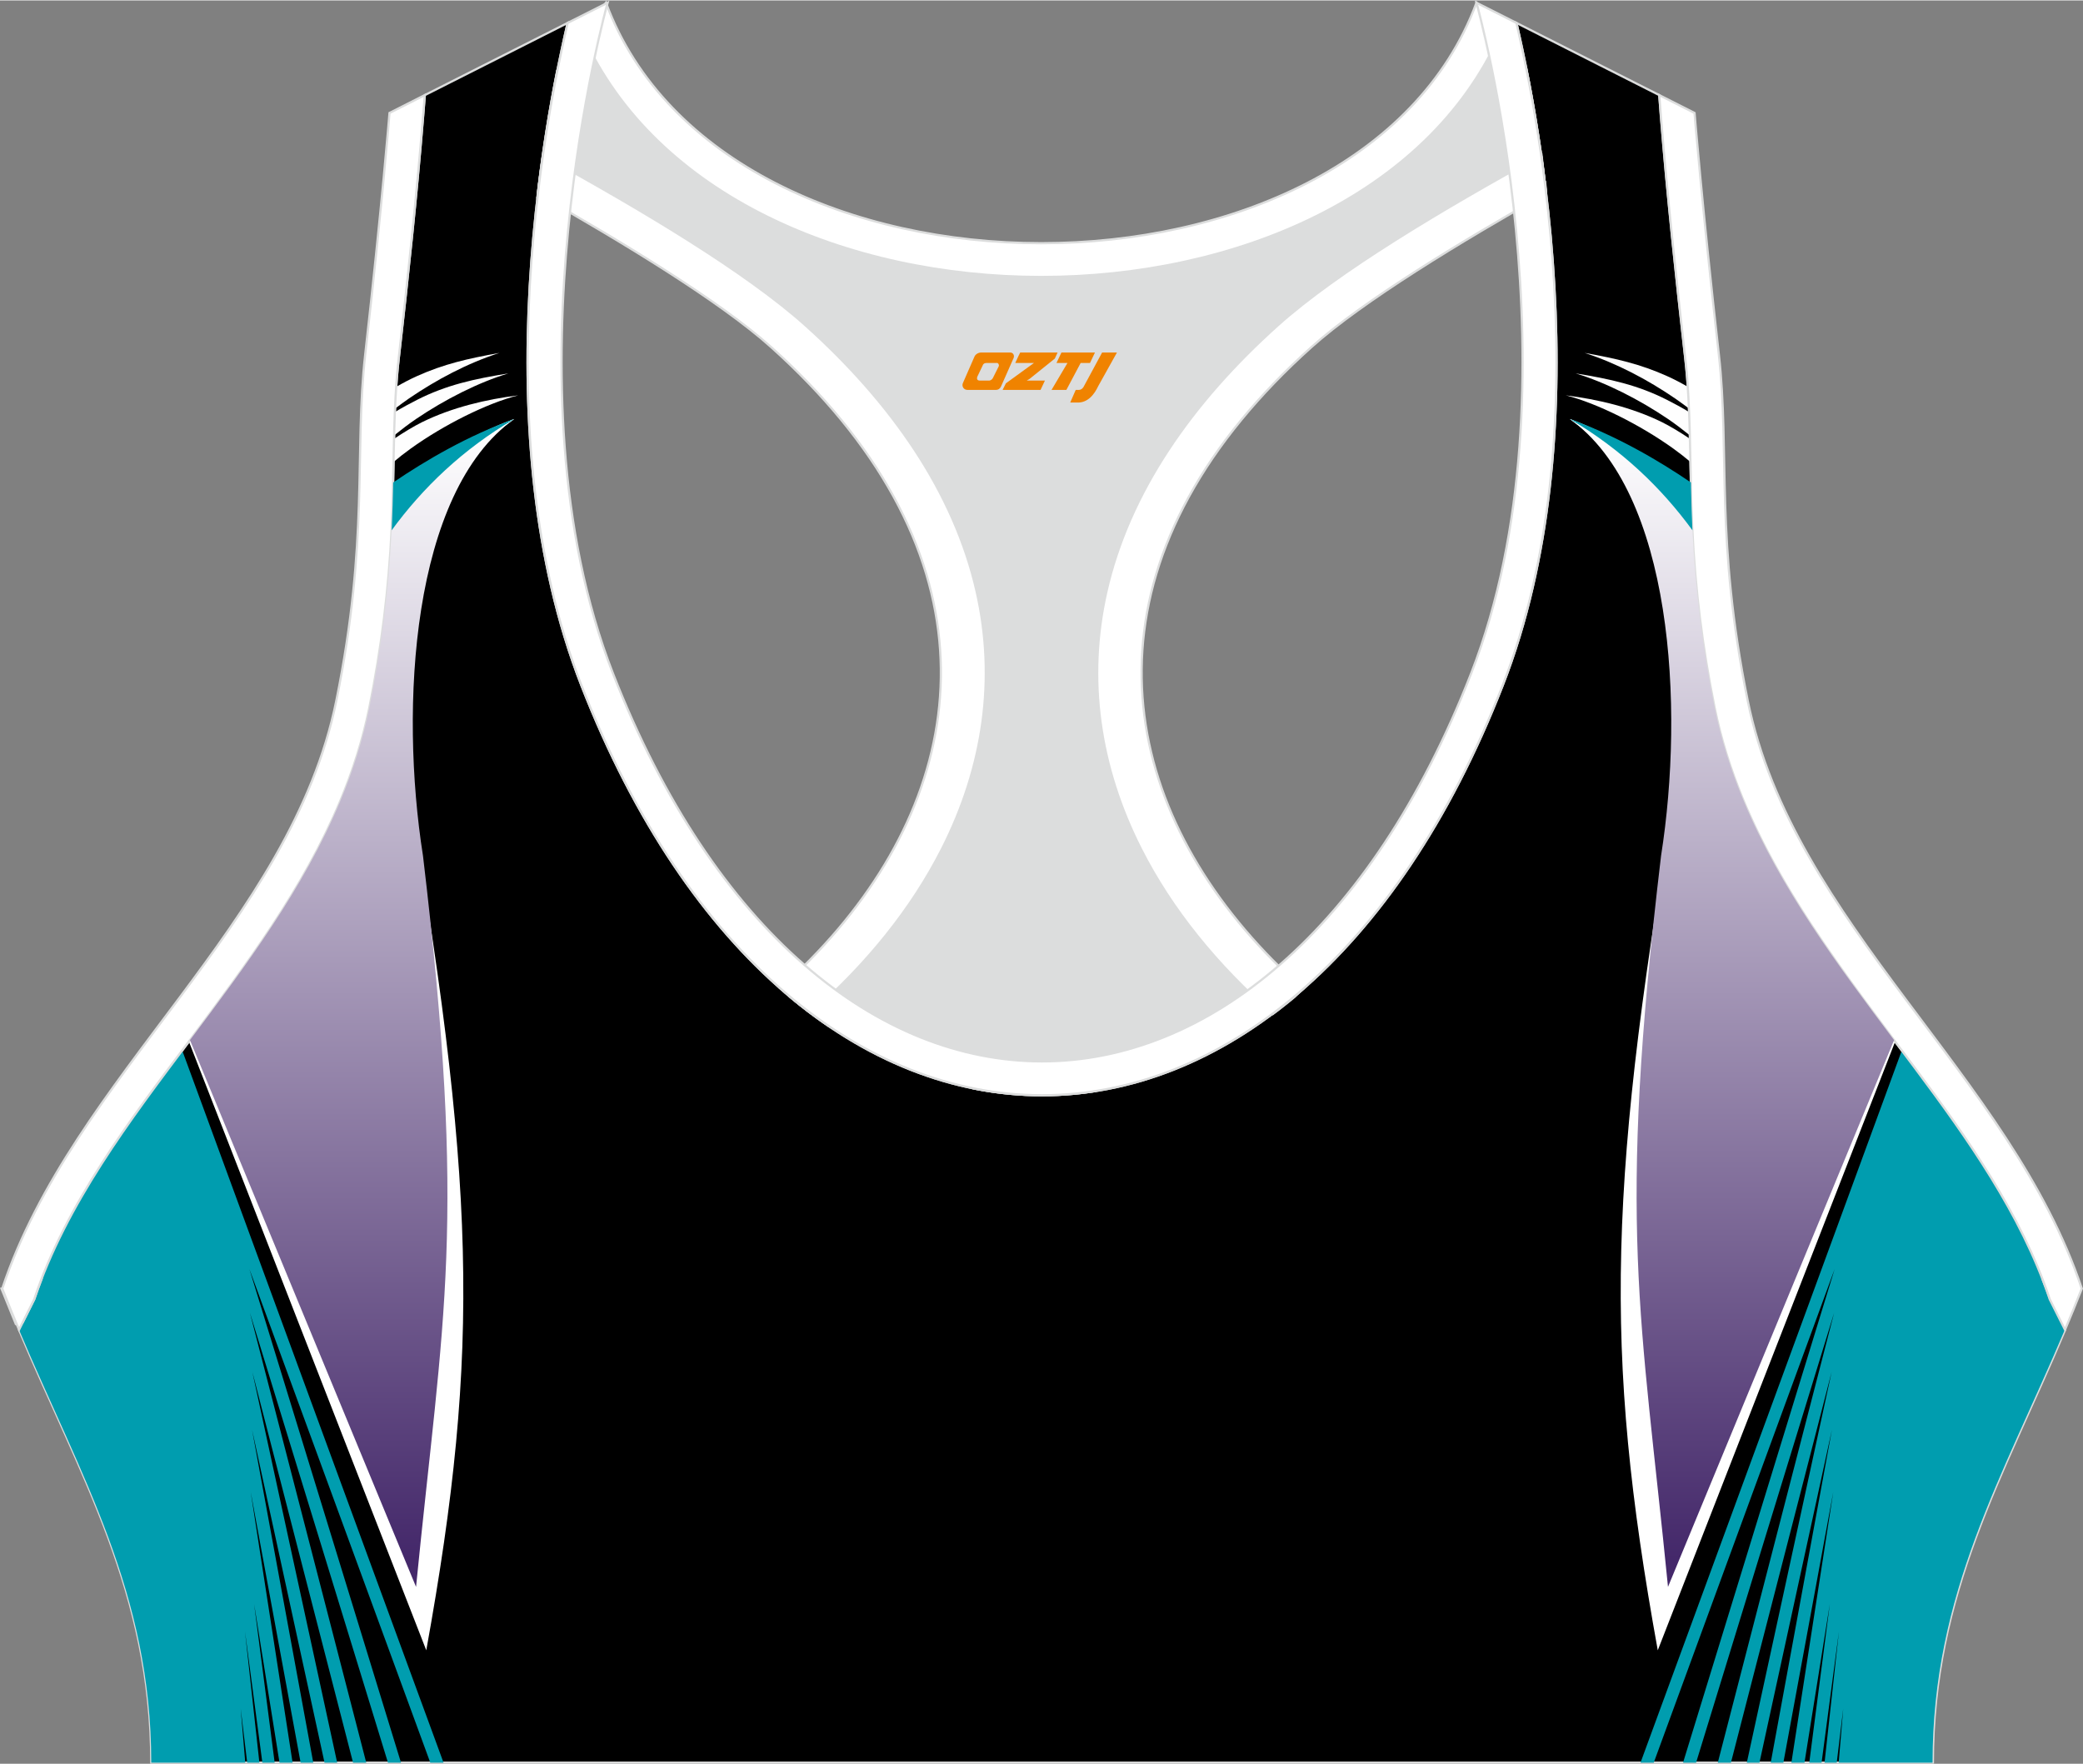
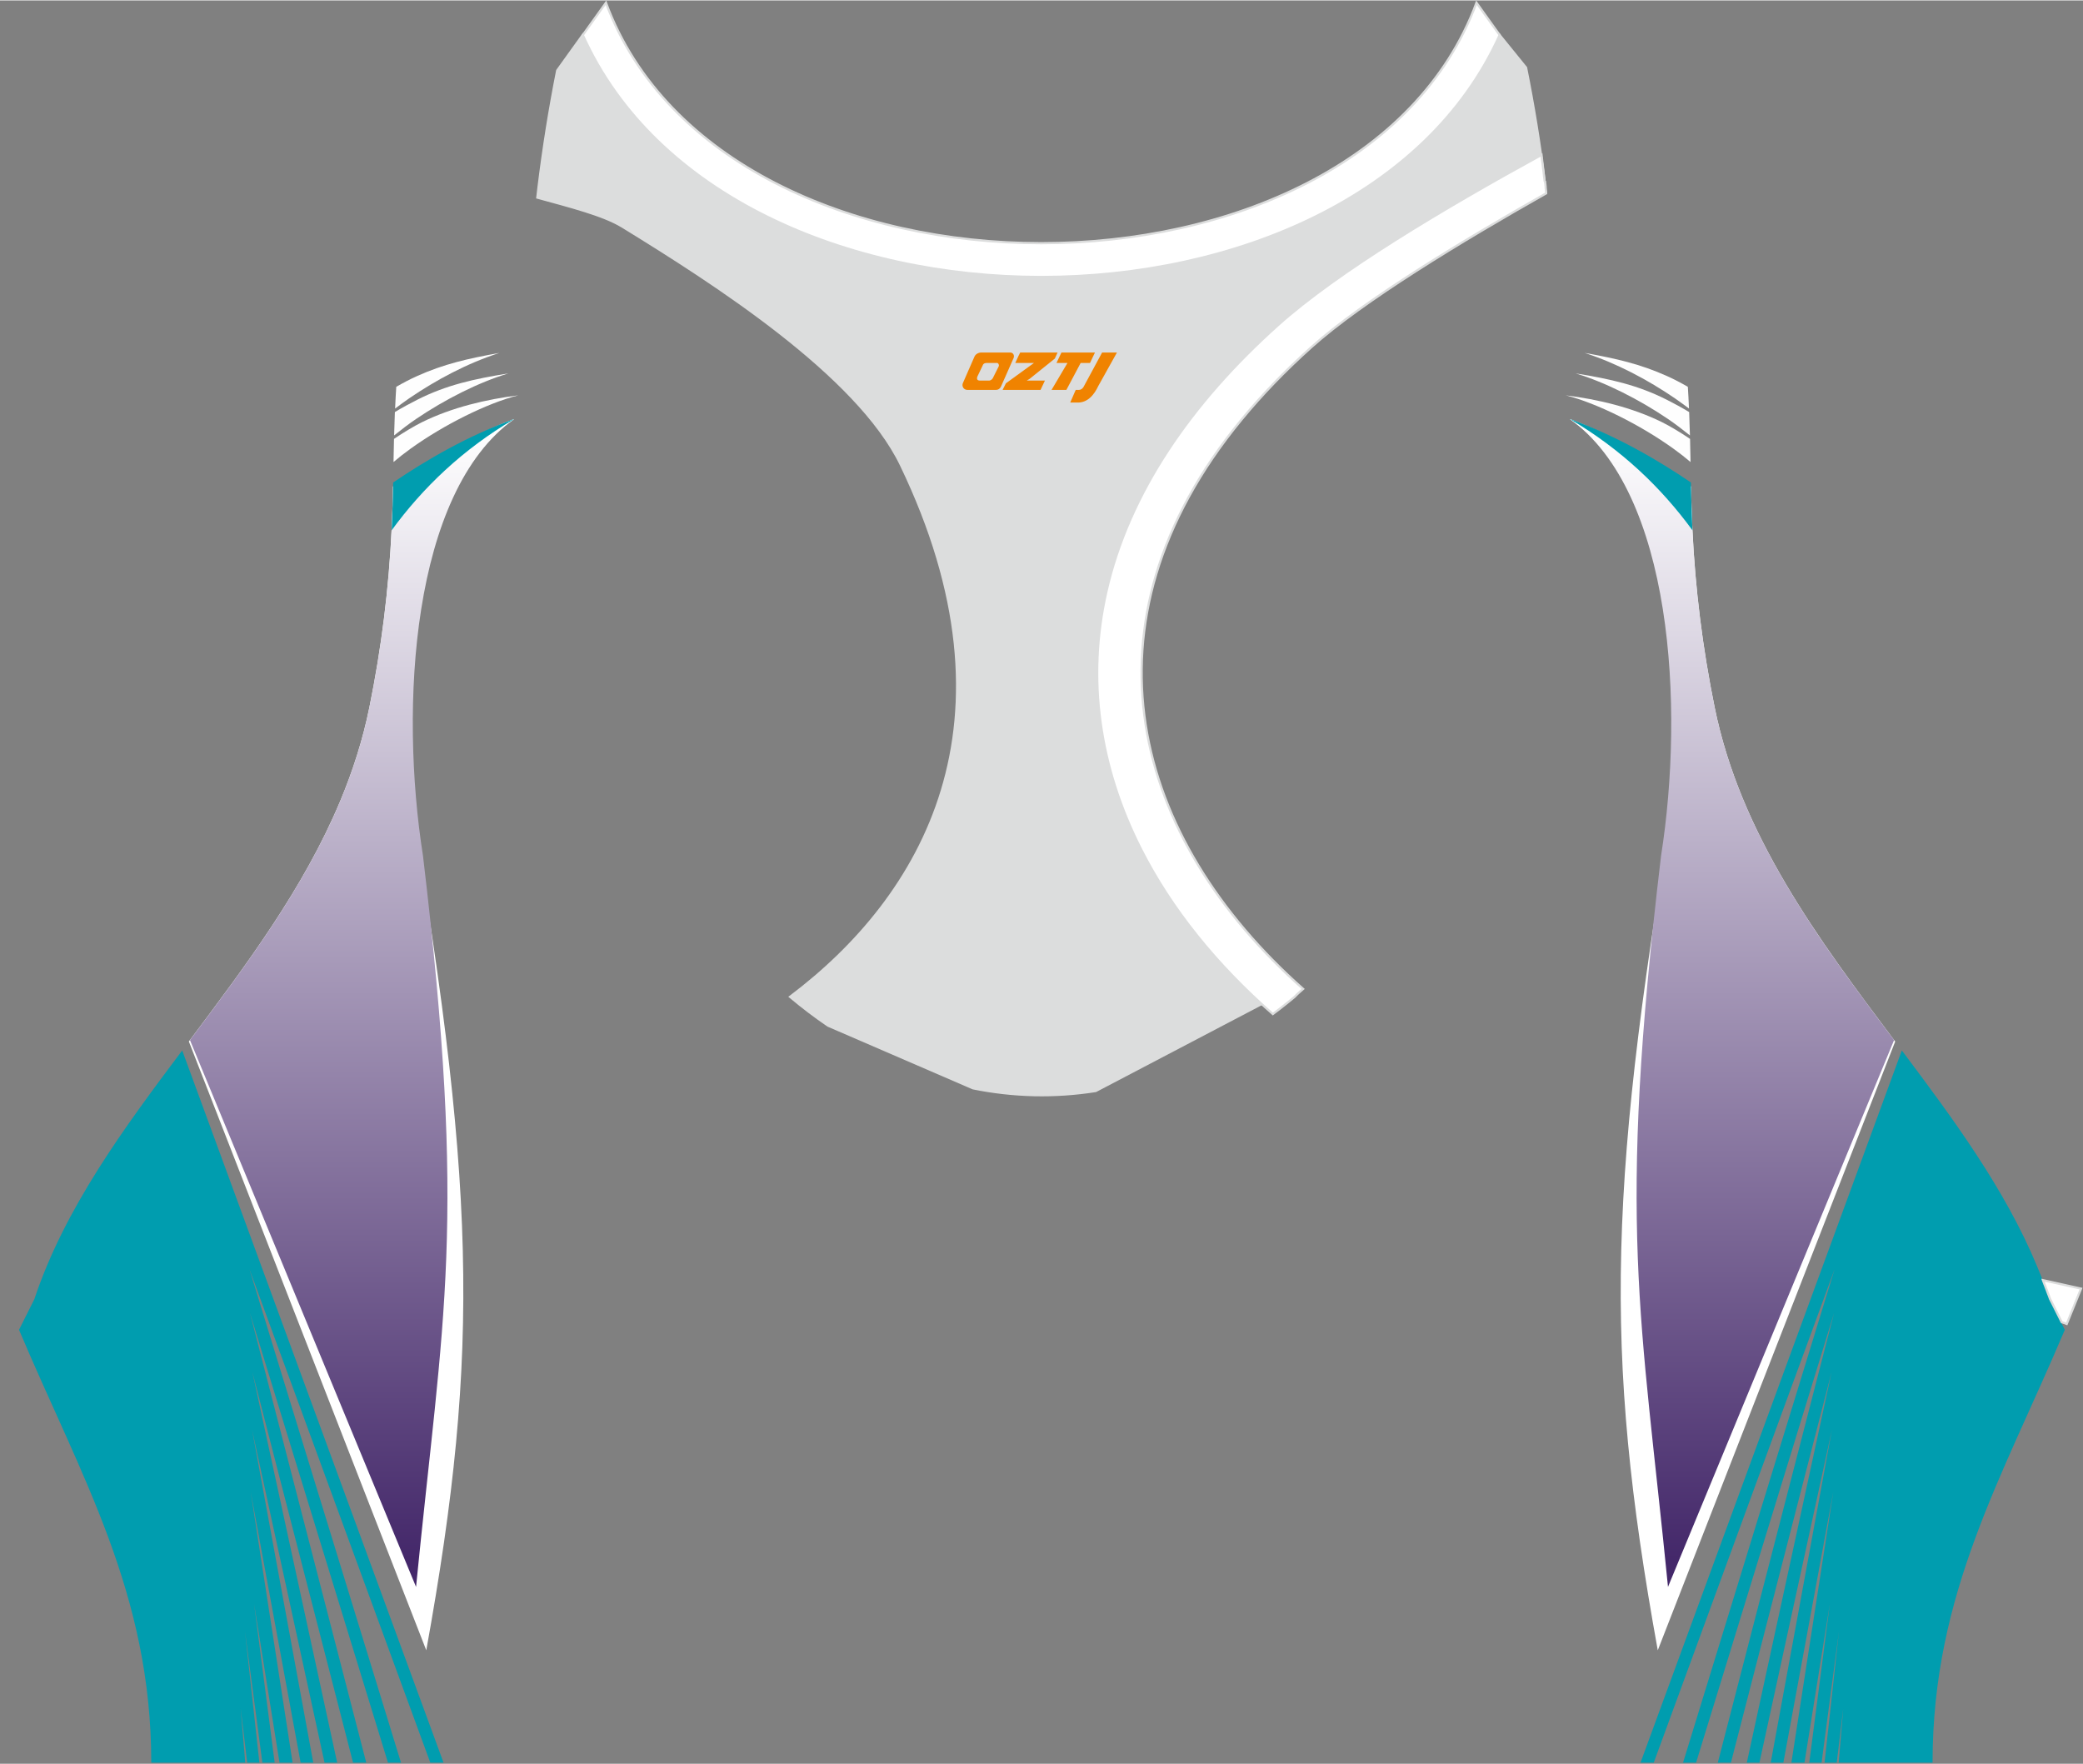
<svg xmlns="http://www.w3.org/2000/svg" version="1.1" id="图层_1" x="0px" y="0px" width="378.8px" height="320.8px" viewBox="0 0 378.95 320.77" enable-background="new 0 0 378.95 320.77" xml:space="preserve">
  <rect x="0" y="0" width="378.95" height="320.77" fill="#808080" stroke="none" />
  <g>
-     <path fill-rule="evenodd" clip-rule="evenodd" stroke="#DCDDDD" stroke-width="0.4" stroke-miterlimit="22.926" d="M275.88,4.09   l25.98,13.13l0.3,3.74c1.19,14.71,2.78,29.47,4.44,44.13c0.27,2.35,0.45,4.72,0.58,7.08c0.43,7.96,0.33,15.95,0.71,23.93   c0.52,11,1.86,21.69,4.05,32.49c4.72,23.22,18.82,42.1,32.73,60.65c9.62,12.83,19.79,26.21,26.01,41.09   c0.82,1.96,1.57,3.94,2.24,5.95l2.78,5.55c-11.28,26.72-24.06,47.88-24.06,78.74H189.83h-0.52H27.52   c0-30.86-12.78-52.02-24.06-78.74l2.78-5.55c5.76-17.31,17.41-32.6,28.24-47.04c10.28-13.7,20.75-27.66,27.41-43.56   c2.31-5.52,4.13-11.22,5.32-17.09c2.19-10.79,3.53-21.49,4.05-32.49c0.38-7.97,0.28-15.97,0.71-23.93   c0.13-2.37,0.31-4.73,0.58-7.08c1.66-14.66,3.25-29.42,4.44-44.13l0.3-3.74l25.98-13.13c-0.37,1.57-0.71,3.15-1.05,4.71   c-1.78,8.29-3.18,16.69-4.21,25.1c-2.93,23.86-3.13,49.43,2.32,72.94c1.4,6.05,3.2,12.02,5.46,17.81   c38.8,99.35,128.77,99.35,167.57,0c2.26-5.79,4.06-11.76,5.46-17.81c5.45-23.5,5.26-49.08,2.32-72.94   c-1.03-8.41-2.43-16.81-4.21-25.1C276.59,7.24,276.25,5.67,275.88,4.09z" />
    <path fill-rule="evenodd" clip-rule="evenodd" fill="#FFFFFF" d="M73.46,138.54c13.23,76.21,14.03,106.6,4.09,161.59L34.36,189.38   l0.11-0.15c10.28-13.7,20.75-27.66,27.41-43.56c2.31-5.52,4.13-11.22,5.32-17.09c2.19-10.79,3.53-21.49,4.05-32.49   c0.12-2.56,0.19-5.11,0.25-7.67c6.56-4.9,15.33-9.78,22.05-12.28C74.84,89.46,69.19,111.48,73.46,138.54z" />
    <path fill-rule="evenodd" clip-rule="evenodd" fill="#FEFEFE" d="M94.28,71.84c-5.83,0.72-12.05,2.2-17.46,4.86   c-1.48,0.73-3.36,1.86-5.14,3.06c-0.03,1.4-0.06,2.81-0.09,4.21c0.95-0.81,2-1.63,3.11-2.43C80.7,77.22,88.62,73.26,94.28,71.84z" />
    <path fill-rule="evenodd" clip-rule="evenodd" fill="#FEFEFE" d="M92.49,67.85c-6.25,1-11.28,2.11-16.58,4.79   c-1.32,0.67-2.73,1.43-4.07,2.24c-0.06,1.42-0.1,2.83-0.14,4.25c1.37-1.1,2.79-2.18,4.05-3.03C80.89,72.62,87.08,69.46,92.49,67.85   z" />
    <path fill-rule="evenodd" clip-rule="evenodd" fill="#FEFEFE" d="M90.86,64.12c-5.84,1.05-10.12,2.03-15,4.22   c-1.35,0.61-2.56,1.25-3.77,1.95c-0.04,0.62-0.08,1.25-0.11,1.87c-0.04,0.69-0.07,1.39-0.1,2.08c0.93-0.7,1.86-1.37,2.52-1.83   C79.36,69.02,85.01,66,90.86,64.12z" />
    <path fill-rule="evenodd" clip-rule="evenodd" fill="#009DAF" d="M33.15,191.01l47.54,129.56h-2.41l-32.9-89.77l27.57,89.77h-2.37   l-25.11-81.82l21.16,81.82h-2.4l-18.32-71.08l15.43,71.08h-2.3l-13.18-60.55l11.13,60.55h-2.3l-9.08-49.25l7.62,49.25h-2.38   l-4.62-28.87l3.74,28.87h-2.24l-3.16-23.88l2.62,23.88h-2.22l-1.18-9.83l0.83,9.83h-17.1c0-30.86-12.78-52.02-24.06-78.74   l2.78-5.55C11.76,219.68,22.7,204.93,33.15,191.01z" />
    <path fill-rule="evenodd" clip-rule="evenodd" fill="#FFFFFF" d="M305.68,138.54c-13.23,76.21-14.03,106.6-4.09,161.59   l43.19-110.74l-0.11-0.15c-13.91-18.55-28.02-37.43-32.73-60.65c-2.19-10.79-3.53-21.49-4.05-32.49c-0.12-2.56-0.19-5.11-0.25-7.67   c-6.56-4.9-15.33-9.78-22.05-12.28C304.3,89.46,309.95,111.48,305.68,138.54z" />
    <path fill-rule="evenodd" clip-rule="evenodd" fill="#FEFEFE" d="M284.86,71.84c5.83,0.72,12.05,2.2,17.46,4.86   c1.48,0.73,3.36,1.86,5.14,3.06c0.03,1.4,0.06,2.81,0.09,4.21c-0.95-0.81-2-1.63-3.11-2.43C298.44,77.22,290.52,73.26,284.86,71.84   z" />
    <path fill-rule="evenodd" clip-rule="evenodd" fill="#FEFEFE" d="M286.65,67.85c6.25,1,11.28,2.11,16.58,4.79   c1.32,0.67,2.73,1.43,4.07,2.24c0.06,1.42,0.1,2.83,0.14,4.25c-1.37-1.1-2.79-2.18-4.05-3.03   C298.25,72.62,292.06,69.46,286.65,67.85z" />
    <path fill-rule="evenodd" clip-rule="evenodd" fill="#FEFEFE" d="M288.29,64.12c5.84,1.05,10.12,2.03,15,4.22   c1.35,0.61,2.56,1.25,3.77,1.95c0.04,0.62,0.08,1.25,0.11,1.87c0.04,0.69,0.07,1.39,0.1,2.08c-0.93-0.7-1.86-1.37-2.52-1.83   C299.79,69.02,294.13,66,288.29,64.12z" />
    <path fill-rule="evenodd" clip-rule="evenodd" fill="#009DAF" d="M345.99,191.01l-47.54,129.56h2.41l32.9-89.77l-27.57,89.77h2.37   l25.11-81.82l-21.16,81.82h2.39l18.32-71.08l-15.43,71.08h2.3l13.18-60.55l-11.13,60.55h2.3l9.08-49.25l-7.62,49.25h2.38   l4.61-28.87l-3.74,28.87h2.24l3.16-23.88l-2.62,23.88h2.22l1.18-9.83l-0.83,9.83h17.08c0-30.86,12.78-52.02,24.06-78.74l-2.78-5.55   c-0.67-2.01-1.42-4-2.24-5.95C364.74,216.13,355.21,203.3,345.99,191.01z" />
    <path fill-rule="evenodd" clip-rule="evenodd" fill="#DCDDDD" stroke="#DCDDDD" stroke-width="0.4" stroke-miterlimit="22.926" d="   M272.82,6.29l4.81,5.93c1.38,6.84,2.5,13.75,3.37,20.66c-23.16,11.23-48.23,28.16-60.89,46.31C187.73,125.59,209.87,155,234.42,180   l-35.08,18.39c-7.43,1.17-14.92,1.01-22.33-0.49l-26.37-11.4c-2.34-1.59-4.64-3.34-6.91-5.24c24.08-18.14,42.84-49.69,20.18-96.74   c-7.93-16.46-34.11-33.18-50.68-43.36c-3.5-2.15-9.7-3.69-15.48-5.29c0.08-0.66,0.15-1.31,0.23-1.97c0.87-7.08,2-14.15,3.39-21.16   l4.64-6.46C132.4,64.97,246.46,64.97,272.82,6.29z" />
-     <path fill-rule="evenodd" clip-rule="evenodd" fill="#FFFFFF" stroke="#DCDDDD" stroke-width="0.4" stroke-miterlimit="22.926" d="   M2.87,240.76l-2.6-6.42c2.5-0.56,4.91-1.1,7.24-1.61c-0.45,1.18-0.88,2.36-1.28,3.55l-2.1,4.19L2.87,240.76L2.87,240.76z    M141.93,179.69c30.74-27.32,41.6-66.24,11.11-103.39c-3.65-4.45-7.9-8.88-12.77-13.25c-9.24-8.3-27.12-19.14-42.42-27.81   c0.05-0.45,0.11-0.89,0.16-1.34c0.23-1.9,0.49-3.8,0.76-5.69c17.71,9.72,36.87,21.12,47.76,30.89   c15.63,14.03,27.05,30.34,31.16,48.5c3.58,15.81,1.29,31.74-6.29,46.7c-5.55,10.96-13.75,21.06-23.88,29.93   C145.62,182.82,143.76,181.31,141.93,179.69z" />
    <path fill-rule="evenodd" clip-rule="evenodd" fill="#FFFFFF" stroke="#DCDDDD" stroke-width="0.4" stroke-miterlimit="22.926" d="   M375.99,240.76l2.6-6.42c-2.39-0.54-4.7-1.05-6.93-1.54l0.01,0.03l0.01,0.03l0.02,0.05v0.01l0.02,0.04l0.02,0.05v0.01l0.02,0.05   l0.01,0.03l0.01,0.02l0.04,0.11l0.02,0.05l0,0l0.02,0.05l0.02,0.04v0.01l0.02,0.05l0.01,0.03l0.01,0.03l0.02,0.05v0.01l0.02,0.04   l0.02,0.05l0,0l0.02,0.05l0.01,0.03l0.01,0.02l0.03,0.07l0.01,0.04l0.02,0.05l0,0l0.02,0.05l0.02,0.04V234l0.02,0.05l0.01,0.03   l0.01,0.03l0.02,0.05v0.01l0.02,0.04l0.02,0.05l0,0l0.02,0.05l0.01,0.04l0.01,0.02l0.02,0.05l0.01,0.02l0.01,0.03l0.02,0.05l0,0   l0.02,0.05l0.02,0.04v0.01l0.02,0.05l0.01,0.03l0.01,0.03l0.02,0.05v0.01l0.01,0.04l0.02,0.05l0,0l0.02,0.05l0.01,0.04l0.01,0.02   l0.02,0.05l0.01,0.02l0.01,0.03l0.02,0.05v0.01l0.02,0.05l0.02,0.05v0.01l0.02,0.05l0.01,0.03l0.01,0.02l0.02,0.05l0.01,0.01   l0.01,0.04l0.02,0.05l0,0l0.02,0.05l0.01,0.04l0.01,0.02l0.02,0.05l0.01,0.02l0.01,0.03l0.02,0.05v0.01l0.02,0.05l0.02,0.05v0.01   l0.02,0.05l0.01,0.03l0.01,0.02l0.02,0.06l0.01,0.02l0.01,0.04l0.02,0.06l2.14,4.27L375.99,240.76L375.99,240.76z M237.07,179.82   c-30.84-27.32-41.79-66.31-11.25-103.51c3.65-4.45,7.9-8.88,12.77-13.25c9.3-8.35,27.32-19.27,42.69-27.96v-0.02v-0.02v-0.02v-0.01   v-0.01V35v-0.02v-0.02v-0.02v-0.02V34.9v-0.02v-0.02v-0.02l-0.01-0.06v-0.02v-0.02v-0.02l-0.08-0.67v-0.02v-0.02v-0.04v-0.02v-0.02   v-0.02v-0.02v-0.02l-0.01-0.09l-0.01-0.09l-0.02-0.18v-0.03l-0.01-0.06l-0.01-0.09l-0.01-0.09l-0.01-0.09l-0.01-0.06v-0.03   l-0.01-0.09l-0.08-0.07L281,32.81l-0.01-0.09l0,0l-0.01-0.09l-0.01-0.09l-0.01-0.09l-0.01-0.09v-0.03l-0.02-0.07l-0.01-0.09   l-0.01-0.09l-0.01-0.09l-0.01-0.06v-0.04l-0.01-0.09l-0.01-0.09l-0.01-0.09l-0.01-0.09v-0.01l-0.01-0.09l-0.01-0.09l-0.01-0.09   l-0.01-0.09v-0.02l-0.01-0.07l-0.01-0.09l-0.01-0.09l-0.01-0.09l-0.01-0.05l-0.01-0.04l-0.01-0.09l-0.01-0.09l-0.01-0.09   l-0.01-0.08v-0.01l-0.01-0.09l-0.01-0.09l-0.01-0.09l-0.01-0.09v-0.02l-0.01-0.07l-0.01-0.09l-0.01-0.09l-0.01-0.09l-0.01-0.05   l-0.01-0.04l-0.01-0.09l-0.01-0.09l-0.01-0.09l-0.01-0.08v-0.01l-0.01-0.09L280.55,29l-0.01-0.09l-0.01-0.09V28.8l-0.01-0.07   l-0.01-0.09l-0.01-0.09l-0.01-0.09l-0.01-0.05l-0.01-0.04l-0.01-0.09l-0.01-0.09l-0.01-0.09c-17.79,9.75-37.07,21.21-48.02,31.04   c-15.63,14.03-27.05,30.34-31.16,48.5c-3.58,15.81-1.29,31.74,6.29,46.7c5.57,11,13.82,21.14,24.01,30.05   c0.44-0.33,0.88-0.66,1.32-1c0.5-0.39,0.99-0.78,1.49-1.18c0.39-0.31,0.77-0.63,1.16-0.95   C235.99,180.76,236.53,180.29,237.07,179.82z" />
    <path fill-rule="evenodd" clip-rule="evenodd" fill="#FFFFFF" stroke="#DCDDDD" stroke-width="0.4" stroke-miterlimit="22.926" d="   M268.61,0.42l4.21,5.87c-26.37,58.69-140.42,58.69-166.79,0l4.21-5.87C131.84,58.75,247.02,58.74,268.61,0.42z" />
-     <path fill-rule="evenodd" clip-rule="evenodd" fill="#FFFFFF" stroke="#DCDDDD" stroke-width="0.4" stroke-miterlimit="22.926" d="   M267.64,122.42c20.46-52.38,0.97-122,0.97-122l7.27,3.67c0.37,1.57,0.71,3.15,1.05,4.71c1.78,8.29,3.18,16.69,4.21,25.1   c2.93,23.86,3.13,49.43-2.32,72.94c-1.4,6.05-3.2,12.02-5.46,17.81c-38.8,99.35-128.77,99.35-167.57,0   c-2.26-5.79-4.06-11.76-5.46-17.81c-5.45-23.5-5.26-49.08-2.32-72.94c1.03-8.41,2.43-16.81,4.21-25.1   c0.34-1.56,0.68-3.14,1.05-4.71l7.27-3.67c0,0-19.48,69.62,0.97,122C148.26,216.53,230.88,216.53,267.64,122.42L267.64,122.42z    M301.86,17.22l6.42,3.25c0,0,1.34,16.7,4.42,43.93c2.01,17.83-0.7,33.62,5.25,62.96c8.26,40.69,47.89,68.25,60.78,106.98   c-1,2.55-2.02,5.04-3.05,7.49l-2.78-5.55c-0.67-2.01-1.42-4-2.24-5.95c-6.22-14.88-16.38-28.26-26.01-41.09   c-13.91-18.55-28.02-37.43-32.73-60.65c-2.19-10.79-3.53-21.49-4.05-32.49c-0.38-7.97-0.28-15.97-0.71-23.93   c-0.13-2.37-0.31-4.73-0.58-7.08c-1.66-14.66-3.25-29.42-4.44-44.13L301.86,17.22L301.86,17.22z M3.46,241.83   c-1.03-2.45-2.05-4.94-3.05-7.49c12.89-38.73,52.52-66.29,60.78-106.98c5.96-29.34,3.24-45.13,5.25-62.96   c3.08-27.23,4.42-43.93,4.42-43.93l6.42-3.25l-0.3,3.74c-1.19,14.71-2.78,29.47-4.44,44.13c-0.27,2.35-0.45,4.72-0.58,7.08   c-0.43,7.96-0.33,15.95-0.71,23.93c-0.52,11-1.86,21.69-4.05,32.49c-1.19,5.87-3.01,11.57-5.32,17.09   c-6.66,15.9-17.13,29.86-27.41,43.56c-10.83,14.44-22.48,29.73-28.24,47.04L3.46,241.83z" />
    <linearGradient id="SVGID_1_" gradientUnits="userSpaceOnUse" x1="315.084" y1="243.31" x2="315.084" y2="37.726" gradientTransform="matrix(1 0 0 -1 0 321.125)">
      <stop offset="0" style="stop-color:#FFFFFF" />
      <stop offset="1" style="stop-color:#44286A" />
    </linearGradient>
    <path fill-rule="evenodd" clip-rule="evenodd" fill="url(#SVGID_1_)" d="M302.19,155.59c-8.05,67.48-3.66,83.23,1.26,133.01   l41.13-99.47c-10.25-13.67-20.69-27.6-27.33-43.46c-2.31-5.52-4.13-11.22-5.32-17.09c-2.19-10.79-3.53-21.49-4.05-32.49   c-0.12-2.56-0.19-5.11-0.25-7.67c-6.56-4.9-15.33-9.78-22.05-12.28C304.3,89.46,306.46,128.53,302.19,155.59z" />
    <path fill-rule="evenodd" clip-rule="evenodd" fill="#009DAF" d="M307.9,96.39c-5.67-7.75-12.87-14.68-22.31-20.25   c8.4,3.02,16.08,7.5,22.03,11.55c0.06,2.8,0.13,5.6,0.26,8.4L307.9,96.39z" />
    <linearGradient id="SVGID_2_" gradientUnits="userSpaceOnUse" x1="-2063.966" y1="243.31" x2="-2063.966" y2="37.726" gradientTransform="matrix(-1 0 0 -1 -1999.901 321.125)">
      <stop offset="0" style="stop-color:#FFFFFF" />
      <stop offset="1" style="stop-color:#44286A" />
    </linearGradient>
    <path fill-rule="evenodd" clip-rule="evenodd" fill="url(#SVGID_2_)" d="M76.95,155.59c8.05,67.48,3.66,83.23-1.26,133.01   l-41.13-99.47c10.25-13.67,20.69-27.6,27.33-43.46c2.31-5.52,4.13-11.22,5.32-17.09c2.19-10.79,3.53-21.49,4.05-32.49   c0.12-2.56,0.19-5.11,0.25-7.67c6.56-4.9,15.33-9.78,22.05-12.28C74.84,89.46,72.68,128.53,76.95,155.59z" />
    <path fill-rule="evenodd" clip-rule="evenodd" fill="#009DAF" d="M71.25,96.39c5.67-7.75,12.87-14.68,22.31-20.25   c-8.4,3.02-16.08,7.5-22.03,11.55c-0.06,2.8-0.13,5.6-0.26,8.4L71.25,96.39z" />
  </g>
  <g>
    <path fill="#F08300" d="M200.5,64.05l-3.4,6.3c-0.2,0.3-0.5,0.5-0.8,0.5h-0.6l-1,2.3h1.2c2,0.1,3.2-1.5,3.9-3L203.2,64.05h-2.5L200.5,64.05z" />
    <polygon fill="#F08300" points="193.3,64.05 ,199.2,64.05 ,198.3,65.95 ,196.6,65.95 ,194,70.85 ,191.3,70.85 ,194.2,65.95 ,192.2,65.95 ,193.1,64.05" />
    <polygon fill="#F08300" points="187.3,69.15 ,186.8,69.15 ,187.3,68.85 ,191.9,65.15 ,192.4,64.05 ,185.6,64.05 ,185.3,64.65 ,184.7,65.95 ,187.5,65.95 ,188.1,65.95 ,183,69.65    ,182.4,70.85 ,189,70.85 ,189.3,70.85 ,190.1,69.15" />
    <path fill="#F08300" d="M183.8,64.05H178.5C178,64.05,177.5,64.35,177.3,64.75L175.2,69.55C174.9,70.15,175.3,70.85,176,70.85h5.2c0.4,0,0.7-0.2,0.9-0.6L184.4,65.05C184.6,64.55,184.3,64.05,183.8,64.05z M181.7,66.55L180.6,68.75C180.4,69.05,180.1,69.15,180,69.15l-1.8,0C178,69.15,177.6,69.05,177.8,68.45l1-2.1c0.1-0.3,0.4-0.4,0.7-0.4h1.9   C181.6,65.95,181.8,66.25,181.7,66.55z" />
  </g>
</svg>